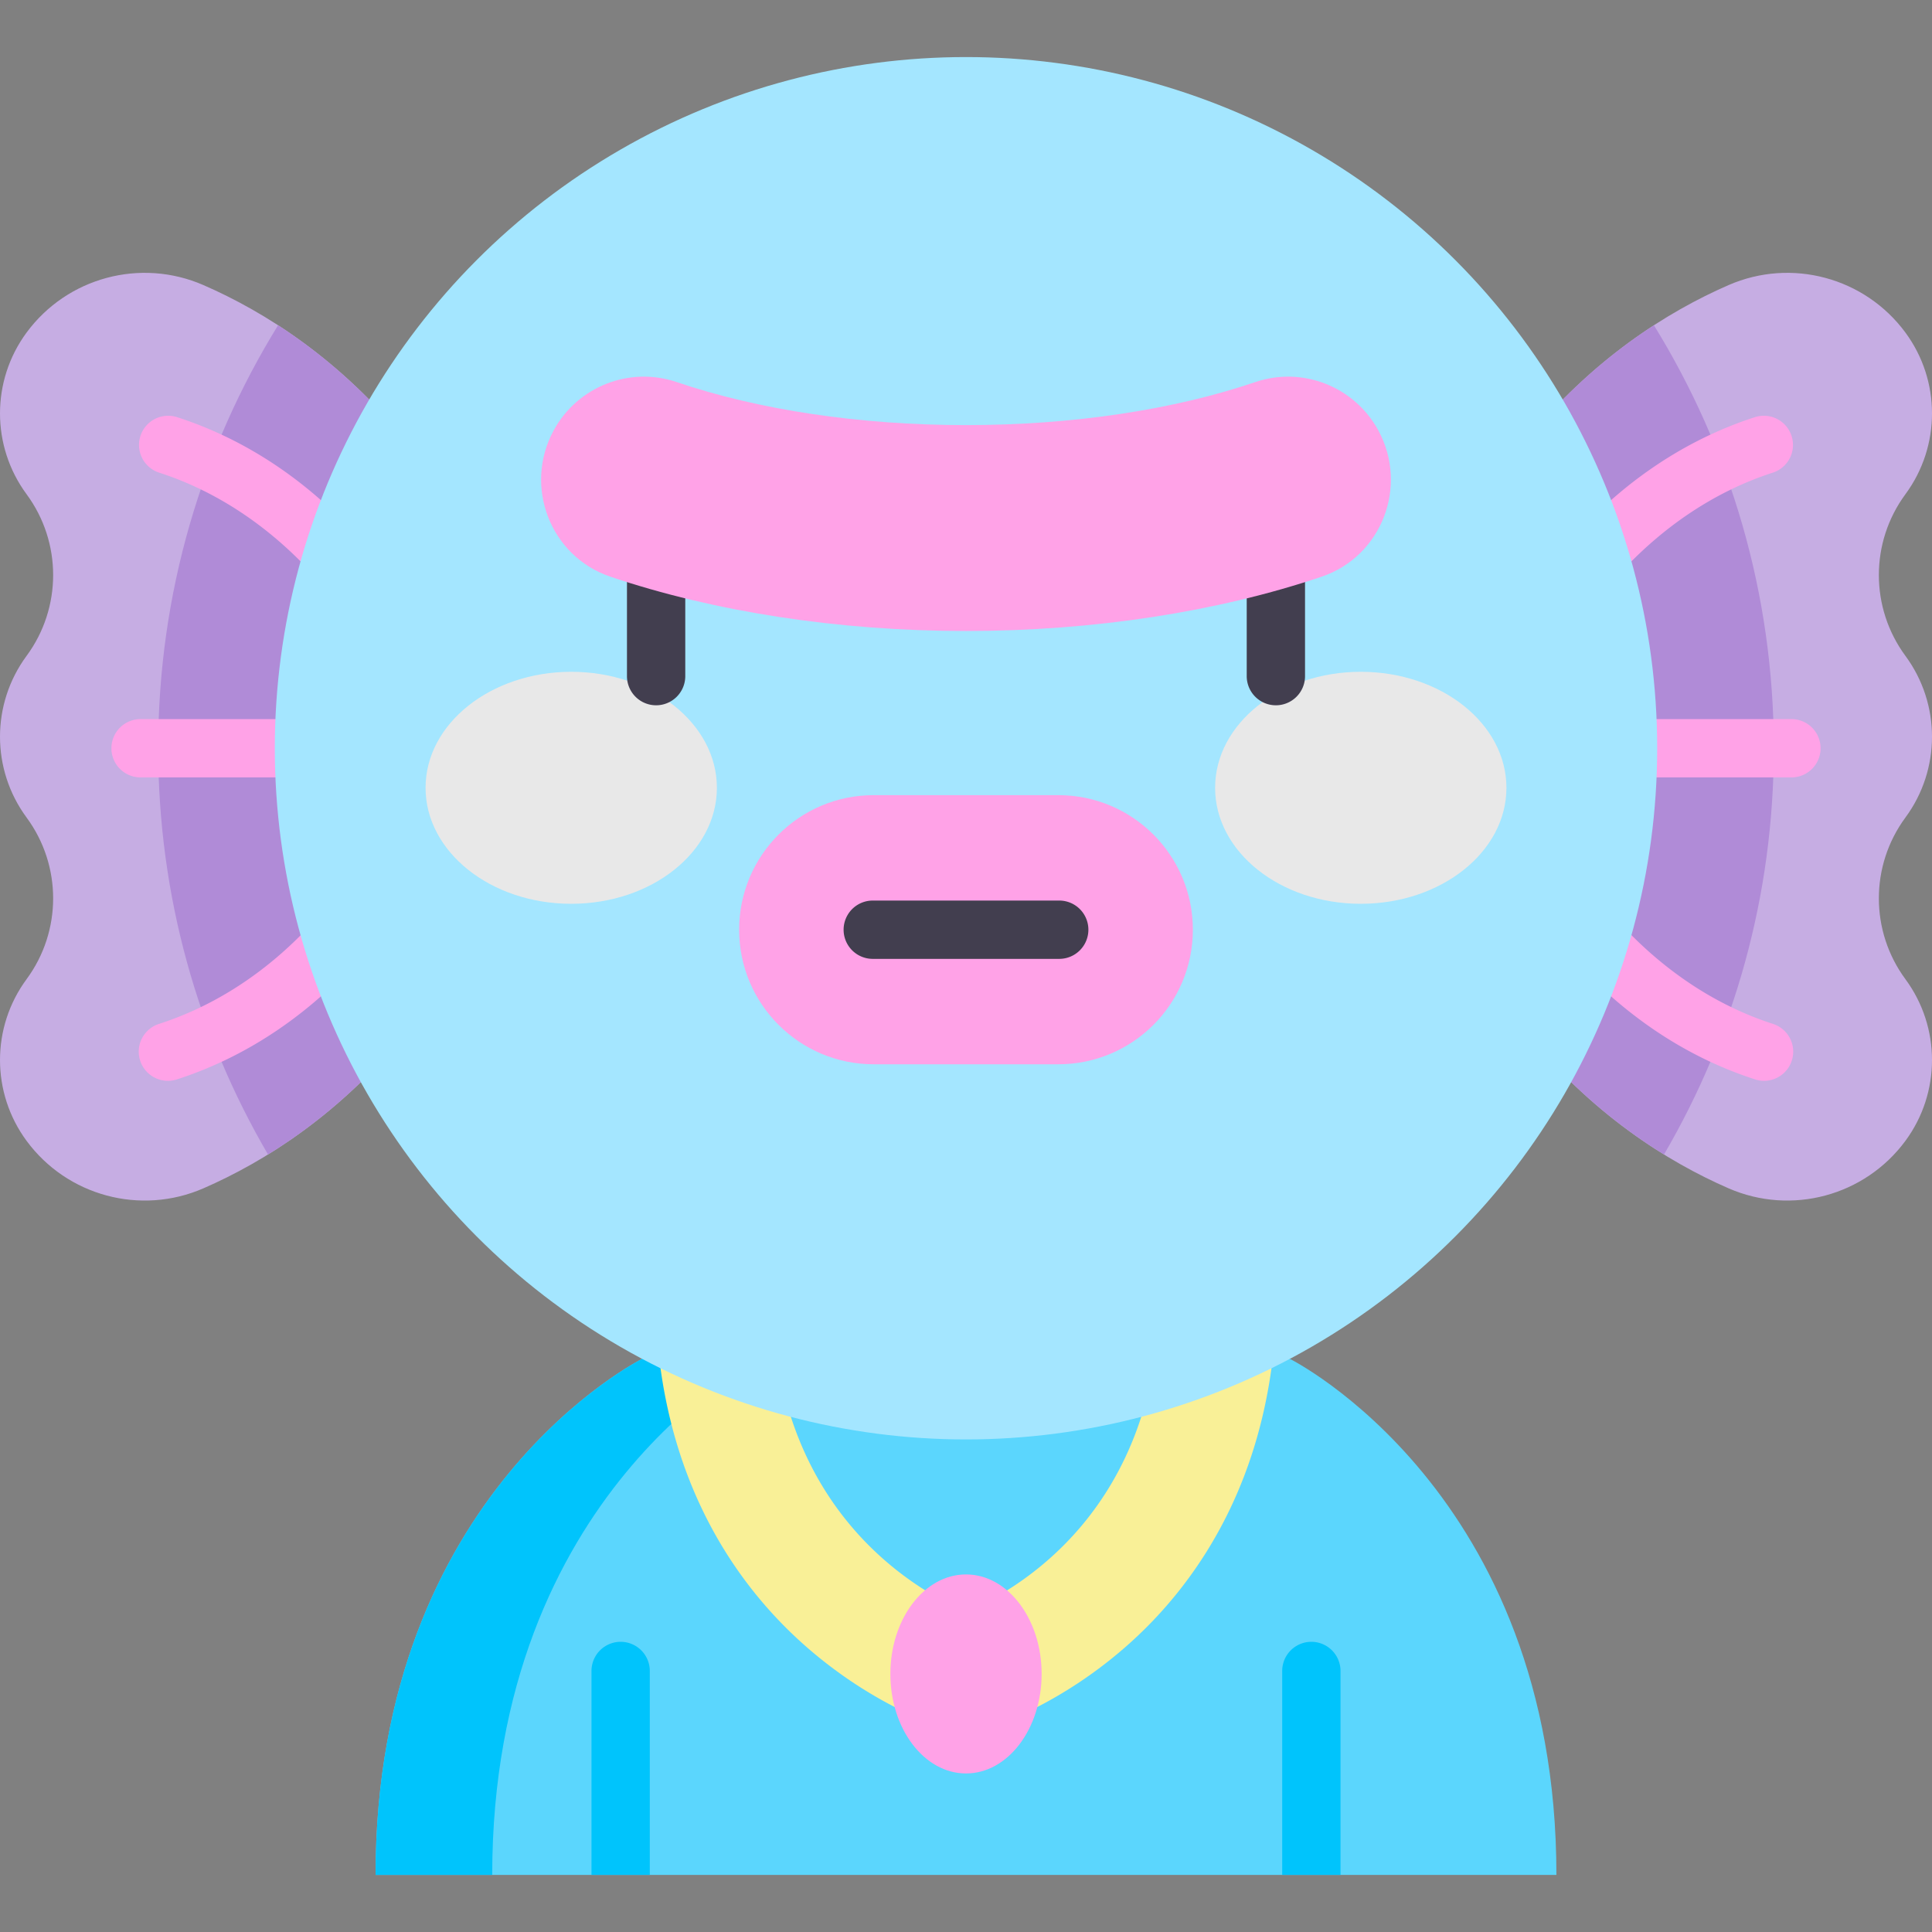
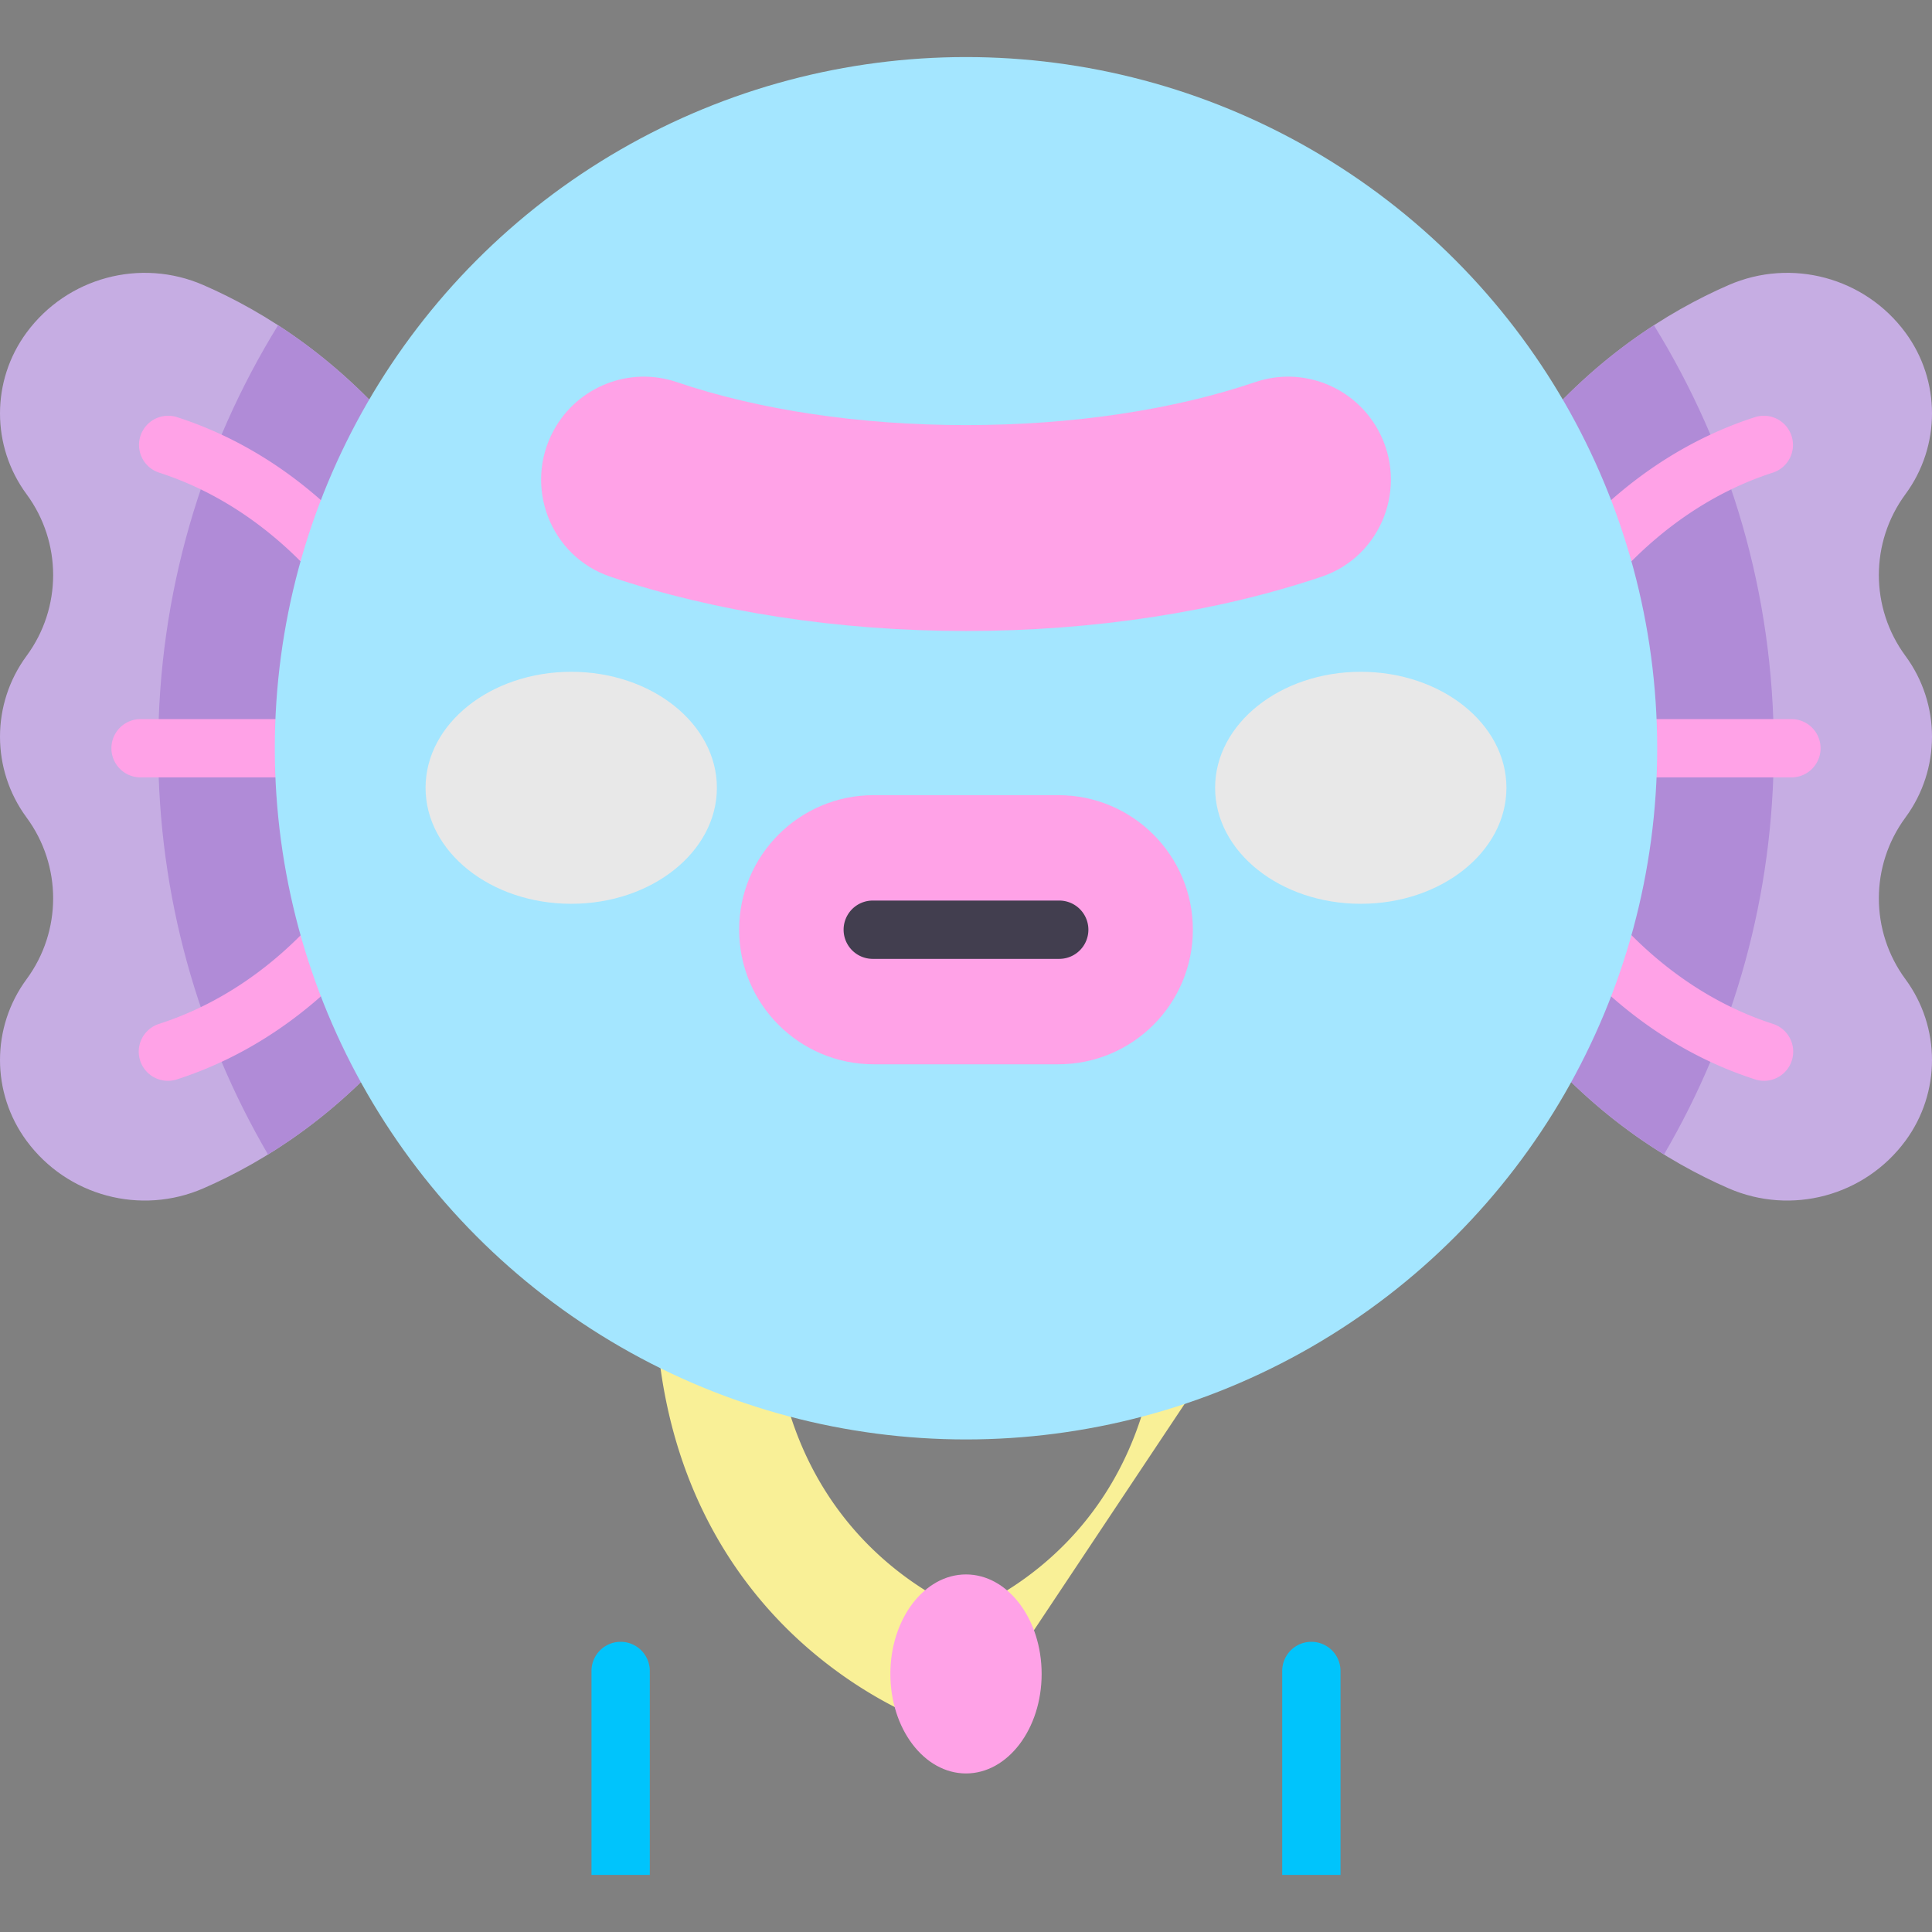
<svg xmlns="http://www.w3.org/2000/svg" height="512" viewBox="0 0 497 497" width="512">
  <rect x="0" y="0" width="497" height="497" fill="#808080" stroke="none" />
  <path d="M490.164 210.305c9.114-12.363 9.114-29.221 0-41.584-9.114-12.363-9.114-29.221 0-41.584 9.114-12.363 9.114-29.221 0-41.584-10.46-14.189-29.338-19.257-45.499-12.214-15.691 6.838-35.201 19.036-52.705 40.708v150.936c17.504 21.671 37.014 33.87 52.705 40.708 16.16 7.042 35.038 1.975 45.499-12.214 9.114-12.363 9.114-29.221 0-41.584-9.114-12.367-9.114-29.224 0-41.588zM6.836 210.305c-9.114-12.363-9.114-29.221 0-41.584 9.114-12.363 9.114-29.221 0-41.584-9.114-12.363-9.114-29.221 0-41.584 10.46-14.189 29.338-19.257 45.499-12.214 15.691 6.838 35.201 19.036 52.705 40.708v150.936c-17.504 21.671-37.014 33.87-52.705 40.708-16.16 7.042-35.038 1.975-45.499-12.214-9.114-12.363-9.114-29.221 0-41.584 9.114-12.367 9.114-29.224 0-41.588z" fill="#c6ade3" />
  <path d="M425.465 83.67c-11.014 7.135-22.645 16.929-33.505 30.375v150.936c11.717 14.507 24.329 24.753 36.097 32.004 17.947-30.72 28.249-66.427 28.249-104.5 0-39.869-11.296-77.145-30.841-108.815zM71.535 83.67c-19.545 31.67-30.841 68.946-30.841 108.815 0 38.073 10.301 73.78 28.249 104.5 11.768-7.251 24.38-17.497 36.097-32.004V114.045c-10.86-13.446-22.492-23.24-33.505-30.375z" fill="#b08bd7" />
-   <path d="M400.38 482.321c0-98.606-68.541-132.744-68.541-132.744H165.161S96.62 383.714 96.62 482.321z" fill="#5bd6fd" />
-   <path d="M195.161 349.577h-30S96.62 383.714 96.62 482.321h30c0-98.607 68.541-132.744 68.541-132.744z" fill="#00c4fc" />
  <path d="M453.803 278.037a7.475 7.475 0 01-2.302-.364c-38.293-12.343-56.86-44.185-57.631-45.534a7.5 7.5 0 0113.015-7.458c.273.468 16.728 28.242 49.218 38.715a7.503 7.503 0 01-2.3 14.641zM400.372 164.045a7.446 7.446 0 01-3.726-.998 7.492 7.492 0 01-2.777-10.217c.771-1.35 19.338-33.191 57.631-45.534a7.5 7.5 0 014.602 14.276c-32.602 10.509-49.058 38.438-49.22 38.719a7.511 7.511 0 01-6.51 3.754zM460.839 199.985h-54.542a7.5 7.5 0 010-15h54.542a7.5 7.5 0 010 15zM43.197 278.037a7.5 7.5 0 01-2.3-14.64c32.82-10.579 49.051-38.423 49.211-38.703a7.5 7.5 0 0113.022 7.446c-.771 1.35-19.338 33.191-57.631 45.534a7.504 7.504 0 01-2.302.363zM96.627 164.055a7.496 7.496 0 01-6.511-3.767c-.273-.468-16.728-28.242-49.218-38.715a7.5 7.5 0 014.602-14.276c38.293 12.343 56.86 44.184 57.631 45.534a7.5 7.5 0 01-6.504 11.224zM90.703 199.985H36.161a7.5 7.5 0 010-15h54.542a7.5 7.5 0 010 15z" fill="#ffa2e7" />
-   <path d="M248.5 445.622a15 15 0 01-4.159-.588c-2.009-.579-20.152-6.14-38.46-22.779-17.078-15.521-37.418-43.919-37.339-91.069l30.013.051c-.097 57.196 37.283 77.993 49.961 83.397 12.779-5.404 50.026-26.078 49.929-83.397l30.013-.051c.08 47.151-20.261 75.549-37.339 91.069-18.308 16.638-36.452 22.199-38.46 22.779a15.042 15.042 0 01-4.159.588z" fill="#f9f097" />
+   <path d="M248.5 445.622a15 15 0 01-4.159-.588c-2.009-.579-20.152-6.14-38.46-22.779-17.078-15.521-37.418-43.919-37.339-91.069l30.013.051c-.097 57.196 37.283 77.993 49.961 83.397 12.779-5.404 50.026-26.078 49.929-83.397l30.013-.051a15.042 15.042 0 01-4.159.588z" fill="#f9f097" />
  <circle cx="248.5" cy="192.485" fill="#a4e6ff" r="177.806" />
  <g fill="#e8e8e8">
    <ellipse cx="146.946" cy="202.658" rx="37.471" ry="29.84" />
    <ellipse cx="350.054" cy="202.658" rx="37.471" ry="29.84" />
  </g>
-   <path d="M168.784 181.433a7.5 7.5 0 01-7.5-7.5v-25.318a7.5 7.5 0 0115 0v25.318a7.5 7.5 0 01-7.5 7.5zM328.215 181.433a7.5 7.5 0 01-7.5-7.5v-25.318a7.5 7.5 0 0115 0v25.318a7.5 7.5 0 01-7.5 7.5z" fill="#423e4f" />
  <path d="M354.557 110.694c-6.144-11.266-19.494-16.529-31.645-12.402-20.99 7.129-46.986 11.066-74.412 11.066s-53.422-3.938-74.412-11.067c-12.151-4.127-25.501 1.136-31.645 12.402-7.83 14.358-.923 32.427 14.572 37.658 26.684 9.008 58.577 13.97 91.485 13.97s64.801-4.962 91.485-13.97c15.495-5.23 22.402-23.298 14.572-37.657zM272.242 204.549h-47.483c-19.119 0-34.617 15.499-34.617 34.617 0 19.118 15.499 34.617 34.617 34.617h47.483c19.118 0 34.617-15.499 34.617-34.617 0-19.119-15.499-34.617-34.617-34.617z" fill="#ffa2e7" />
  <path d="M272.484 246.666h-47.969a7.5 7.5 0 010-15h47.969a7.5 7.5 0 010 15z" fill="#423e4f" />
  <path d="M152.158 482.321v-52.47a7.5 7.5 0 0115 0v52.47zM329.842 482.321v-52.47a7.5 7.5 0 0115 0v52.47z" fill="#00c4fc" />
  <ellipse cx="248.5" cy="430.615" fill="#ffa2e7" rx="19.457" ry="25.598" />
</svg>